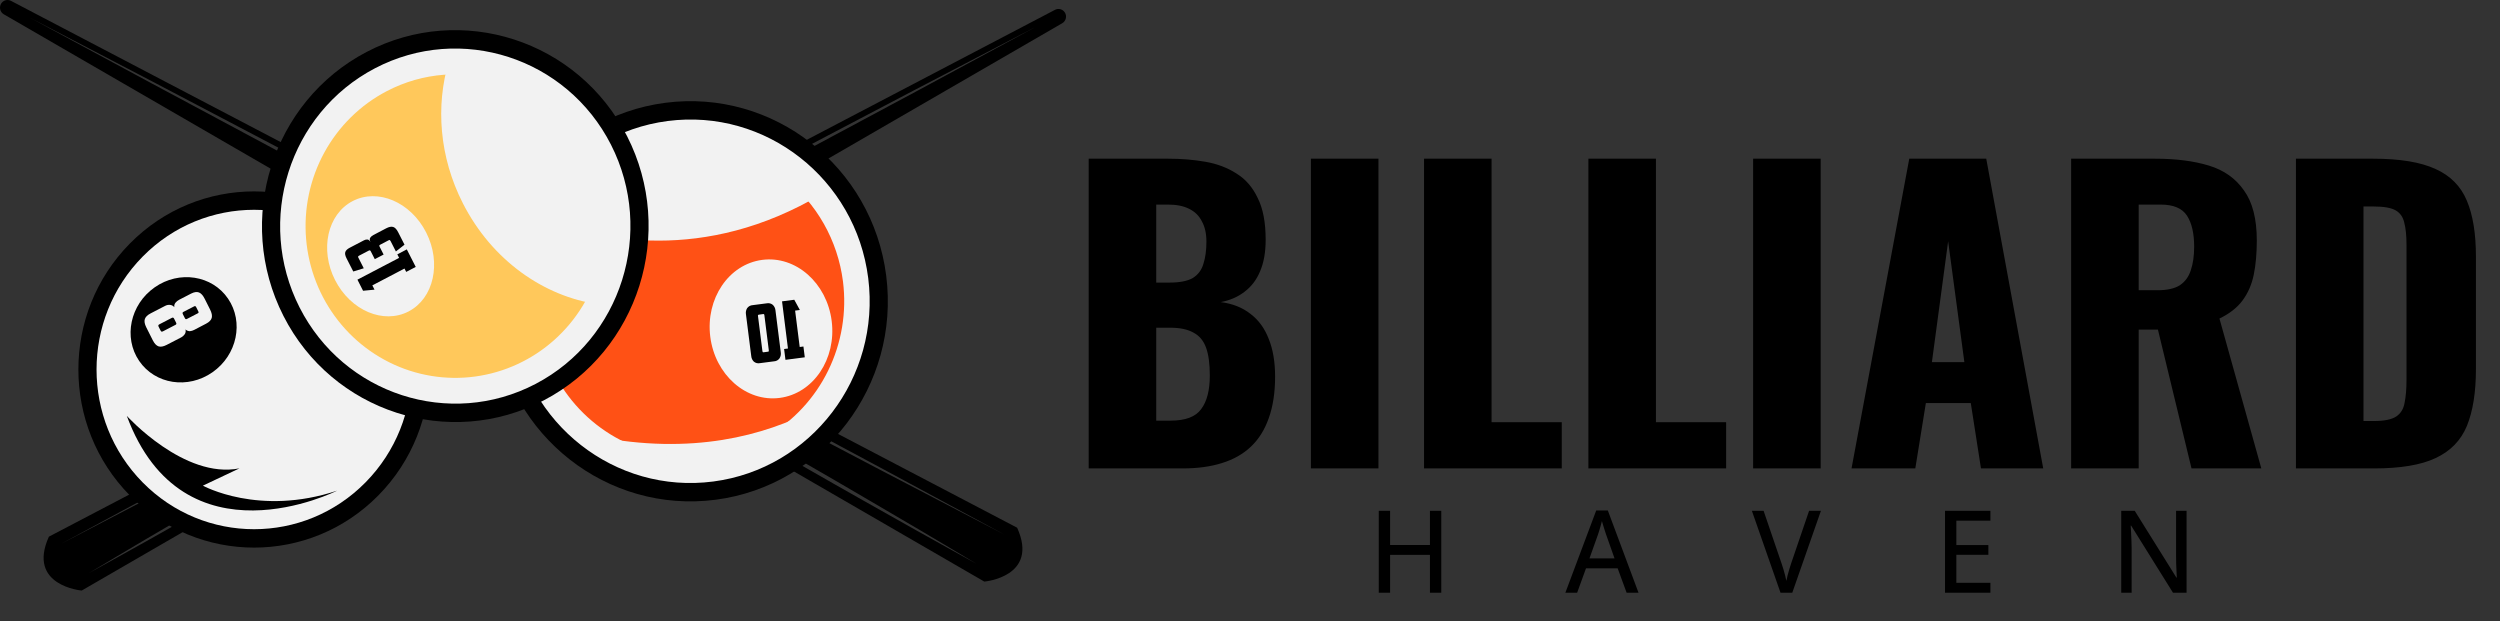
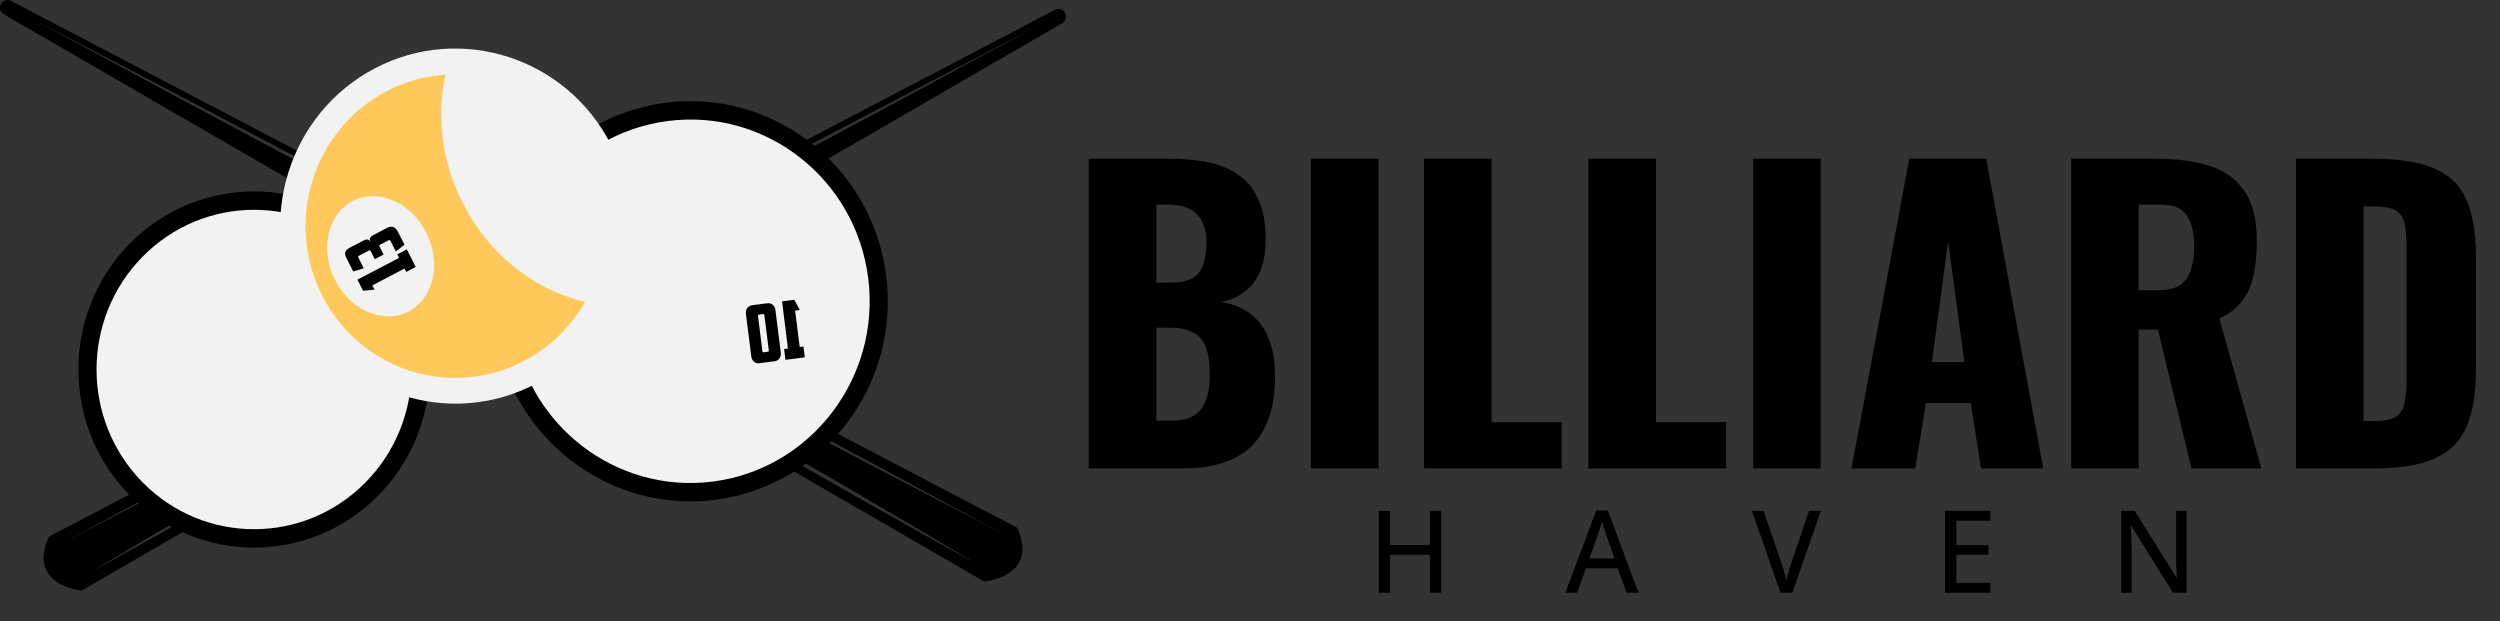
<svg xmlns="http://www.w3.org/2000/svg" width="173" height="43" viewBox="0 0 173 43" fill="none">
  <rect x="0" y="0" width="173" height="43" fill="#333333" stroke="none" />
  <path d="M0.761 0.059C0.644 -0.002 0.509 -0.016 0.382 0.019C0.256 0.055 0.147 0.138 0.078 0.251C0.041 0.311 0.017 0.379 0.006 0.449C-0.005 0.519 -0.001 0.591 0.016 0.66C0.033 0.729 0.064 0.793 0.107 0.85C0.149 0.906 0.202 0.953 0.263 0.989L68.114 40.246C68.114 40.246 71.923 39.92 70.386 36.518L0.761 0.059ZM63.64 36.833L59.685 34.605C58.365 33.866 57.055 33.108 55.74 32.36L51.803 30.11L47.871 27.833C46.559 27.073 45.246 26.323 43.946 25.553L40.028 23.259C38.728 22.485 37.423 21.719 36.127 20.937C37.454 21.663 38.772 22.404 40.096 23.138L44.05 25.366C45.37 26.104 46.675 26.862 47.994 27.611L51.936 29.862L55.864 32.135C57.173 32.895 58.489 33.645 59.789 34.415L63.705 36.711C65.005 37.486 66.31 38.251 67.606 39.033C66.281 38.31 64.965 37.562 63.64 36.831V36.833ZM61.117 32.623L52.654 28.18L35.749 19.249L18.875 10.261L10.448 5.746L2.035 1.206L10.511 5.623L18.974 10.068L35.879 18.997L52.754 27.984L61.18 32.499L69.593 37.04L61.117 32.623Z" fill="black" />
  <path d="M3.383 37.137C1.846 40.54 5.655 40.866 5.655 40.866L73.506 1.608C73.567 1.573 73.62 1.526 73.663 1.469C73.705 1.413 73.736 1.348 73.753 1.279C73.771 1.21 73.774 1.139 73.764 1.069C73.753 0.998 73.729 0.931 73.691 0.871C73.622 0.757 73.513 0.675 73.386 0.639C73.26 0.603 73.125 0.618 73.008 0.679L3.383 37.137ZM6.161 39.653C7.457 38.872 8.762 38.106 10.062 37.331L13.978 35.035C15.281 34.266 16.594 33.515 17.903 32.756L21.831 30.482L25.769 28.232C27.081 27.484 28.394 26.726 29.714 25.987L33.667 23.759C34.991 23.026 36.309 22.284 37.637 21.558C36.341 22.34 35.036 23.106 33.736 23.881L29.82 26.177C28.517 26.946 27.203 27.697 25.895 28.456L21.967 30.729L18.025 32.98C16.713 33.729 15.4 34.485 14.08 35.225L10.127 37.453C8.807 38.186 7.488 38.928 6.161 39.653ZM4.176 37.658L12.589 33.117L21.016 28.602L37.895 19.618L54.793 10.689L63.256 6.245L71.732 1.827L63.324 6.368L54.897 10.882L38.02 19.87L21.116 28.799L12.653 33.244L4.176 37.658Z" fill="black" />
  <path d="M46.042 7.113C53.512 6.143 60.369 11.514 61.327 19.087C62.285 26.661 56.986 33.612 49.515 34.583C42.044 35.553 35.188 30.182 34.23 22.608C33.272 15.034 38.571 8.084 46.042 7.113ZM46.586 11.411C44.745 11.65 43.015 12.437 41.615 13.673C40.215 14.908 39.208 16.537 38.722 18.353C38.235 20.168 38.29 22.09 38.881 23.873C39.471 25.657 40.57 27.223 42.039 28.374C43.507 29.525 45.279 30.208 47.131 30.338C48.983 30.467 50.831 30.037 52.441 29.102C54.052 28.167 55.353 26.769 56.18 25.084C57.006 23.399 57.322 21.504 57.086 19.638C56.767 17.138 55.482 14.868 53.515 13.325C51.547 11.783 49.057 11.095 46.59 11.411H46.586Z" fill="black" />
  <path d="M55.926 29.107C60.426 24.545 60.426 17.15 55.926 12.589C51.426 8.027 44.131 8.027 39.632 12.589C35.132 17.15 35.132 24.545 39.632 29.107C44.131 33.668 51.426 33.668 55.926 29.107Z" fill="#F2F2F2" />
-   <path d="M36.318 22.078C36.012 19.679 36.453 17.243 37.578 15.11C41.378 16.621 48.714 18.27 56.847 13.434C58.493 15.585 59.346 18.25 59.259 20.97C59.172 23.691 58.151 26.294 56.37 28.332C52.925 30.142 47.871 31.529 41.182 30.188C39.855 29.258 38.736 28.055 37.898 26.658C37.06 25.261 36.522 23.701 36.318 22.078Z" fill="#FF5115" />
  <path d="M46.202 8.374C52.985 7.493 59.211 12.366 60.081 19.246C60.95 26.127 56.139 32.436 49.356 33.321C42.573 34.206 36.347 29.33 35.477 22.449C34.608 15.569 39.419 9.258 46.202 8.374ZM46.426 10.145C44.338 10.416 42.377 11.309 40.79 12.71C39.203 14.111 38.061 15.958 37.509 18.017C36.957 20.076 37.02 22.254 37.69 24.277C38.359 26.299 39.605 28.076 41.27 29.38C42.936 30.685 44.945 31.46 47.045 31.607C49.144 31.754 51.24 31.267 53.066 30.207C54.893 29.147 56.368 27.561 57.306 25.651C58.243 23.741 58.601 21.592 58.334 19.476C57.972 16.639 56.515 14.064 54.283 12.316C52.05 10.567 49.225 9.787 46.426 10.147V10.145Z" fill="#F2F2F2" />
  <path d="M53.956 27.535C56.276 27.233 57.886 24.851 57.553 22.214C57.22 19.576 55.069 17.682 52.749 17.983C50.429 18.285 48.818 20.667 49.151 23.305C49.485 25.942 51.636 27.836 53.956 27.535Z" fill="#F2F2F2" />
  <path d="M55.35 21.451L55.022 21.494L55.34 24.011L55.597 23.978L55.691 24.726L54.354 24.9L54.26 24.151L54.527 24.117L54.117 20.853L54.964 20.743L55.35 21.451Z" fill="black" />
  <path d="M54.029 24.378C54.052 24.523 54.023 24.67 53.946 24.794C53.902 24.856 53.845 24.907 53.778 24.944C53.712 24.98 53.638 25 53.562 25.004L52.591 25.13C52.517 25.146 52.441 25.145 52.367 25.127C52.294 25.109 52.226 25.074 52.167 25.026C52.064 24.925 52 24.791 51.987 24.646L51.619 21.742C51.596 21.598 51.625 21.451 51.701 21.327C51.745 21.265 51.803 21.213 51.869 21.177C51.936 21.14 52.01 21.12 52.085 21.116L53.056 20.99C53.13 20.974 53.207 20.976 53.281 20.994C53.354 21.013 53.422 21.048 53.48 21.097C53.584 21.197 53.649 21.331 53.662 21.476L54.029 24.378ZM52.513 21.775C52.465 21.781 52.444 21.81 52.451 21.858L52.76 24.304C52.761 24.326 52.769 24.347 52.782 24.365C52.791 24.372 52.802 24.376 52.813 24.378C52.825 24.38 52.836 24.38 52.847 24.377L53.136 24.339C53.169 24.339 53.189 24.325 53.197 24.311C53.205 24.291 53.207 24.268 53.202 24.246L52.893 21.801C52.887 21.749 52.859 21.727 52.811 21.733L52.513 21.775Z" fill="black" />
  <path d="M26.18 34.285C30.928 29.471 30.928 21.668 26.18 16.854C21.431 12.041 13.733 12.041 8.985 16.854C4.237 21.668 4.237 29.471 8.985 34.285C13.733 39.098 21.431 39.098 26.18 34.285Z" fill="black" />
  <path d="M25.291 33.384C29.549 29.068 29.549 22.071 25.291 17.755C21.034 13.439 14.131 13.439 9.874 17.755C5.616 22.071 5.616 29.068 9.874 33.384C14.131 37.7 21.034 37.7 25.291 33.384Z" fill="#F2F2F2" />
-   <path d="M14.707 25.758C16.406 24.569 16.887 22.289 15.781 20.667C14.676 19.045 12.402 18.694 10.704 19.884C9.005 21.074 8.525 23.353 9.63 24.975C10.736 26.597 13.009 26.948 14.707 25.758Z" fill="black" />
  <path d="M13.44 22.828C13.347 22.878 13.246 22.908 13.141 22.918C13.027 22.919 12.917 22.875 12.833 22.796C12.85 22.852 12.854 22.911 12.845 22.968C12.837 23.026 12.815 23.081 12.783 23.129C12.721 23.22 12.638 23.295 12.541 23.346L11.526 23.87C11.305 23.984 11.116 24.016 10.972 23.969C10.827 23.921 10.689 23.78 10.571 23.545L10.124 22.656C10.007 22.421 9.972 22.228 10.023 22.078C10.072 21.929 10.207 21.797 10.428 21.683L11.442 21.159C11.492 21.134 11.545 21.116 11.6 21.105C11.656 21.095 11.714 21.093 11.771 21.099C11.826 21.105 11.88 21.121 11.93 21.147C11.982 21.175 12.028 21.214 12.063 21.261C12.053 21.205 12.055 21.148 12.069 21.093C12.084 21.038 12.11 20.988 12.146 20.944C12.215 20.862 12.3 20.794 12.396 20.745L13.216 20.321C13.437 20.207 13.62 20.179 13.768 20.237C13.916 20.296 14.048 20.442 14.165 20.677L14.536 21.415C14.654 21.649 14.693 21.845 14.652 21.997C14.611 22.149 14.482 22.285 14.261 22.399L13.44 22.828ZM13.572 21.248C13.568 21.234 13.56 21.222 13.551 21.212C13.541 21.202 13.529 21.194 13.516 21.189C13.503 21.184 13.489 21.183 13.475 21.184C13.461 21.186 13.448 21.191 13.437 21.199L12.698 21.58C12.658 21.601 12.636 21.624 12.633 21.649C12.632 21.684 12.64 21.719 12.658 21.749L12.788 22.006C12.8 22.038 12.822 22.064 12.85 22.083C12.866 22.087 12.882 22.088 12.898 22.085C12.914 22.082 12.929 22.076 12.943 22.067L13.681 21.685C13.705 21.675 13.725 21.657 13.739 21.634C13.748 21.615 13.742 21.585 13.721 21.545L13.572 21.248ZM11.111 22.872C11.124 22.9 11.144 22.925 11.168 22.944C11.19 22.959 11.226 22.953 11.278 22.927L12.144 22.479C12.169 22.468 12.19 22.448 12.202 22.422C12.206 22.405 12.206 22.388 12.203 22.371C12.2 22.355 12.194 22.339 12.184 22.325L12.047 22.051C12.011 21.98 11.965 21.96 11.899 21.993L11.033 22.44C10.982 22.467 10.956 22.493 10.955 22.523C10.956 22.555 10.964 22.586 10.979 22.613L11.111 22.872Z" fill="#F2F2F2" />
-   <path d="M23.329 33.953C23.329 33.953 12.691 39.334 8.774 28.778C8.774 28.778 12.752 33.177 16.571 32.41L14.04 33.607C14.04 33.607 17.924 35.758 23.329 33.953Z" fill="black" />
-   <path d="M37.639 27.7C31.082 31.127 22.997 28.509 19.615 21.862C16.233 15.216 18.817 7.02 25.374 3.592C31.93 0.165 40.015 2.782 43.397 9.429C46.779 16.076 44.196 24.272 37.639 27.7ZM27.333 7.443C25.733 8.28 24.413 9.579 23.54 11.176C22.668 12.773 22.282 14.597 22.432 16.416C22.582 18.235 23.261 19.969 24.383 21.397C25.504 22.825 27.019 23.884 28.734 24.44C30.45 24.995 32.289 25.023 34.02 24.518C35.751 24.014 37.296 23.001 38.459 21.607C39.621 20.213 40.35 18.5 40.553 16.686C40.756 14.872 40.423 13.038 39.598 11.415C38.489 9.242 36.575 7.603 34.276 6.858C31.977 6.113 29.48 6.324 27.333 7.443Z" fill="black" />
  <path d="M31.506 27.041C37.715 27.041 42.748 21.939 42.748 15.646C42.748 9.352 37.715 4.25 31.506 4.25C25.298 4.25 20.265 9.352 20.265 15.646C20.265 21.939 25.298 27.041 31.506 27.041Z" fill="#F2F2F2" />
  <path d="M32.031 14.069C30.391 10.851 30.144 7.315 31.057 4.257C29.09 4.336 27.178 4.938 25.513 6.002C23.848 7.065 22.487 8.553 21.567 10.317C20.647 12.081 20.2 14.058 20.271 16.052C20.341 18.046 20.927 19.986 21.969 21.679C23.012 23.371 24.474 24.757 26.21 25.697C27.946 26.637 29.895 27.098 31.862 27.035C33.83 26.971 35.746 26.386 37.42 25.336C39.094 24.287 40.466 22.81 41.401 21.054C37.628 20.515 34.039 18.01 32.031 14.069Z" fill="#FFC85B" />
  <path d="M28.28 21.549C30.02 20.639 30.562 18.193 29.49 16.086C28.418 13.979 26.138 13.008 24.397 13.918C22.657 14.828 22.115 17.274 23.187 19.381C24.259 21.489 26.539 22.459 28.28 21.549Z" fill="#F2F2F2" />
  <path d="M25.124 20.121L24.734 19.353L27.619 17.844L27.495 17.602L28.151 17.257L28.769 18.471L28.109 18.816L27.991 18.583L25.766 19.748L25.917 20.044L25.124 20.121Z" fill="black" />
  <path d="M24.446 18.788L23.979 17.873C23.886 17.689 23.858 17.542 23.897 17.434C23.936 17.326 24.036 17.23 24.199 17.145L25.183 16.631C25.255 16.59 25.337 16.57 25.419 16.574C25.496 16.574 25.569 16.634 25.637 16.745C25.575 16.623 25.57 16.525 25.62 16.45C25.676 16.37 25.751 16.306 25.838 16.264L26.723 15.8C26.918 15.698 27.079 15.666 27.207 15.705C27.334 15.743 27.451 15.867 27.555 16.075L27.992 16.932L27.395 17.401L27.029 16.683C27.017 16.656 27 16.633 26.979 16.614C26.962 16.602 26.933 16.607 26.89 16.629L26.309 16.934C26.286 16.944 26.267 16.961 26.253 16.982C26.241 17 26.245 17.029 26.266 17.065L26.546 17.615L25.935 17.934L25.66 17.394C25.64 17.355 25.62 17.331 25.6 17.325C25.569 17.321 25.537 17.328 25.511 17.346L24.842 17.696C24.806 17.715 24.786 17.735 24.782 17.756C24.779 17.781 24.784 17.805 24.797 17.827L25.172 18.565L24.446 18.788Z" fill="black" />
  <path d="M37.063 26.567C31.122 29.673 23.796 27.301 20.732 21.279C17.669 15.256 20.009 7.83 25.95 4.724C31.89 1.618 39.216 3.991 42.28 10.013C45.344 16.035 43.004 23.461 37.063 26.567ZM26.757 6.311C24.935 7.263 23.434 8.741 22.441 10.559C21.449 12.376 21.01 14.451 21.181 16.521C21.352 18.591 22.125 20.564 23.401 22.189C24.678 23.814 26.401 25.018 28.353 25.651C30.305 26.283 32.398 26.314 34.368 25.74C36.337 25.166 38.095 24.014 39.418 22.427C40.741 20.841 41.571 18.892 41.801 16.828C42.032 14.764 41.654 12.677 40.715 10.831C38.096 5.684 31.834 3.656 26.757 6.311Z" fill="#F2F2F2" />
  <path d="M75.337 32.415V10.982H80.847C81.752 10.982 82.605 11.052 83.406 11.193C84.224 11.334 84.946 11.608 85.573 12.014C86.2 12.402 86.687 12.966 87.035 13.707C87.401 14.43 87.584 15.392 87.584 16.591C87.584 17.456 87.453 18.188 87.192 18.788C86.949 19.37 86.591 19.837 86.121 20.19C85.669 20.543 85.121 20.781 84.476 20.905C85.294 21.011 85.982 21.284 86.539 21.725C87.096 22.148 87.514 22.722 87.793 23.445C88.088 24.168 88.237 25.041 88.237 26.065C88.237 27.176 88.088 28.137 87.793 28.949C87.514 29.743 87.105 30.395 86.565 30.907C86.025 31.419 85.356 31.798 84.555 32.045C83.771 32.292 82.866 32.415 81.839 32.415H75.337ZM80.011 29.108H81.003C82.03 29.108 82.735 28.843 83.118 28.314C83.519 27.785 83.719 27.009 83.719 25.985C83.719 25.174 83.632 24.53 83.458 24.054C83.284 23.577 82.996 23.233 82.596 23.022C82.196 22.792 81.656 22.678 80.977 22.678H80.011V29.108ZM80.011 19.555H80.925C81.638 19.555 82.178 19.449 82.544 19.238C82.909 19.008 83.153 18.682 83.275 18.259C83.414 17.835 83.484 17.323 83.484 16.724C83.484 16.159 83.379 15.692 83.171 15.321C82.979 14.933 82.683 14.642 82.283 14.448C81.9 14.254 81.413 14.157 80.82 14.157H80.011V19.555ZM90.715 32.415V10.982H95.389V32.415H90.715ZM98.543 32.415V10.982H103.217V29.214H108.074V32.415H98.543ZM109.916 32.415V10.982H114.591V29.214H119.448V32.415H109.916ZM121.316 32.415V10.982H125.99V32.415H121.316ZM128.126 32.415L132.121 10.982H137.448L141.391 32.415H137.083L136.378 27.89H133.27L132.539 32.415H128.126ZM133.688 25.059H135.934L134.811 16.697L133.688 25.059ZM143.323 32.415V10.982H149.146C150.573 10.982 151.81 11.14 152.854 11.458C153.899 11.775 154.708 12.349 155.283 13.178C155.874 13.989 156.171 15.145 156.171 16.644C156.171 17.526 156.101 18.311 155.962 18.999C155.822 19.687 155.561 20.287 155.178 20.799C154.813 21.293 154.281 21.707 153.586 22.043L156.484 32.415H151.653L149.329 22.81H147.997V32.415H143.323ZM147.997 20.084H149.303C149.964 20.084 150.478 19.97 150.844 19.74C151.209 19.493 151.461 19.149 151.601 18.708C151.758 18.25 151.836 17.703 151.836 17.068C151.836 16.15 151.67 15.436 151.34 14.924C151.009 14.413 150.4 14.157 149.512 14.157H147.997V20.084ZM158.879 32.415V10.982H164.232C166.077 10.982 167.513 11.22 168.541 11.696C169.567 12.155 170.29 12.887 170.708 13.892C171.126 14.88 171.335 16.168 171.335 17.756V25.535C171.335 27.141 171.126 28.455 170.708 29.478C170.29 30.484 169.567 31.225 168.541 31.701C167.531 32.177 166.112 32.415 164.284 32.415H158.879ZM163.553 29.134H164.284C164.998 29.134 165.511 29.028 165.825 28.817C166.138 28.605 166.329 28.287 166.399 27.864C166.486 27.441 166.53 26.911 166.53 26.276V16.935C166.53 16.3 166.478 15.789 166.373 15.401C166.286 15.012 166.086 14.73 165.773 14.554C165.459 14.377 164.954 14.289 164.258 14.289H163.553V29.134Z" fill="black" />
  <path d="M99.736 41.015H98.952V38.399H96.195V41.015H95.41V35.348H96.195V37.713H98.952V35.348H99.736V41.015ZM112.562 41.015L111.943 39.329H109.751L109.139 41.015H108.324L110.458 35.325H111.262L113.385 41.015H112.562ZM111.725 38.639L111.135 36.969C111.118 36.912 111.09 36.827 111.051 36.713C111.016 36.599 110.979 36.481 110.941 36.36C110.905 36.239 110.875 36.138 110.853 36.058C110.827 36.164 110.798 36.276 110.764 36.395C110.731 36.511 110.698 36.621 110.665 36.724C110.635 36.825 110.609 36.907 110.588 36.969L109.992 38.639H111.725ZM126.008 35.348L124.026 41.015H123.211L121.23 35.348H122.041L123.284 38.992C123.33 39.119 123.373 39.253 123.414 39.395C123.455 39.535 123.493 39.674 123.529 39.814C123.565 39.953 123.594 40.081 123.617 40.197C123.64 40.081 123.668 39.953 123.701 39.814C123.737 39.674 123.777 39.533 123.82 39.391C123.863 39.246 123.907 39.109 123.95 38.98L125.189 35.348H126.008ZM137.736 41.015H134.595V35.348H137.736V36.031H135.379V37.717H137.595V38.391H135.379V40.329H137.736V41.015ZM151.311 41.015H150.37L147.474 36.372H147.444C147.452 36.511 147.461 36.665 147.471 36.833C147.481 36.998 147.489 37.173 147.494 37.356C147.501 37.537 147.506 37.721 147.509 37.907V41.015H146.79V35.348H147.723L150.607 39.969H150.634C150.629 39.855 150.623 39.714 150.615 39.546C150.607 39.378 150.6 39.201 150.592 39.015C150.587 38.827 150.585 38.648 150.585 38.48V35.348H151.311V41.015Z" fill="black" />
</svg>